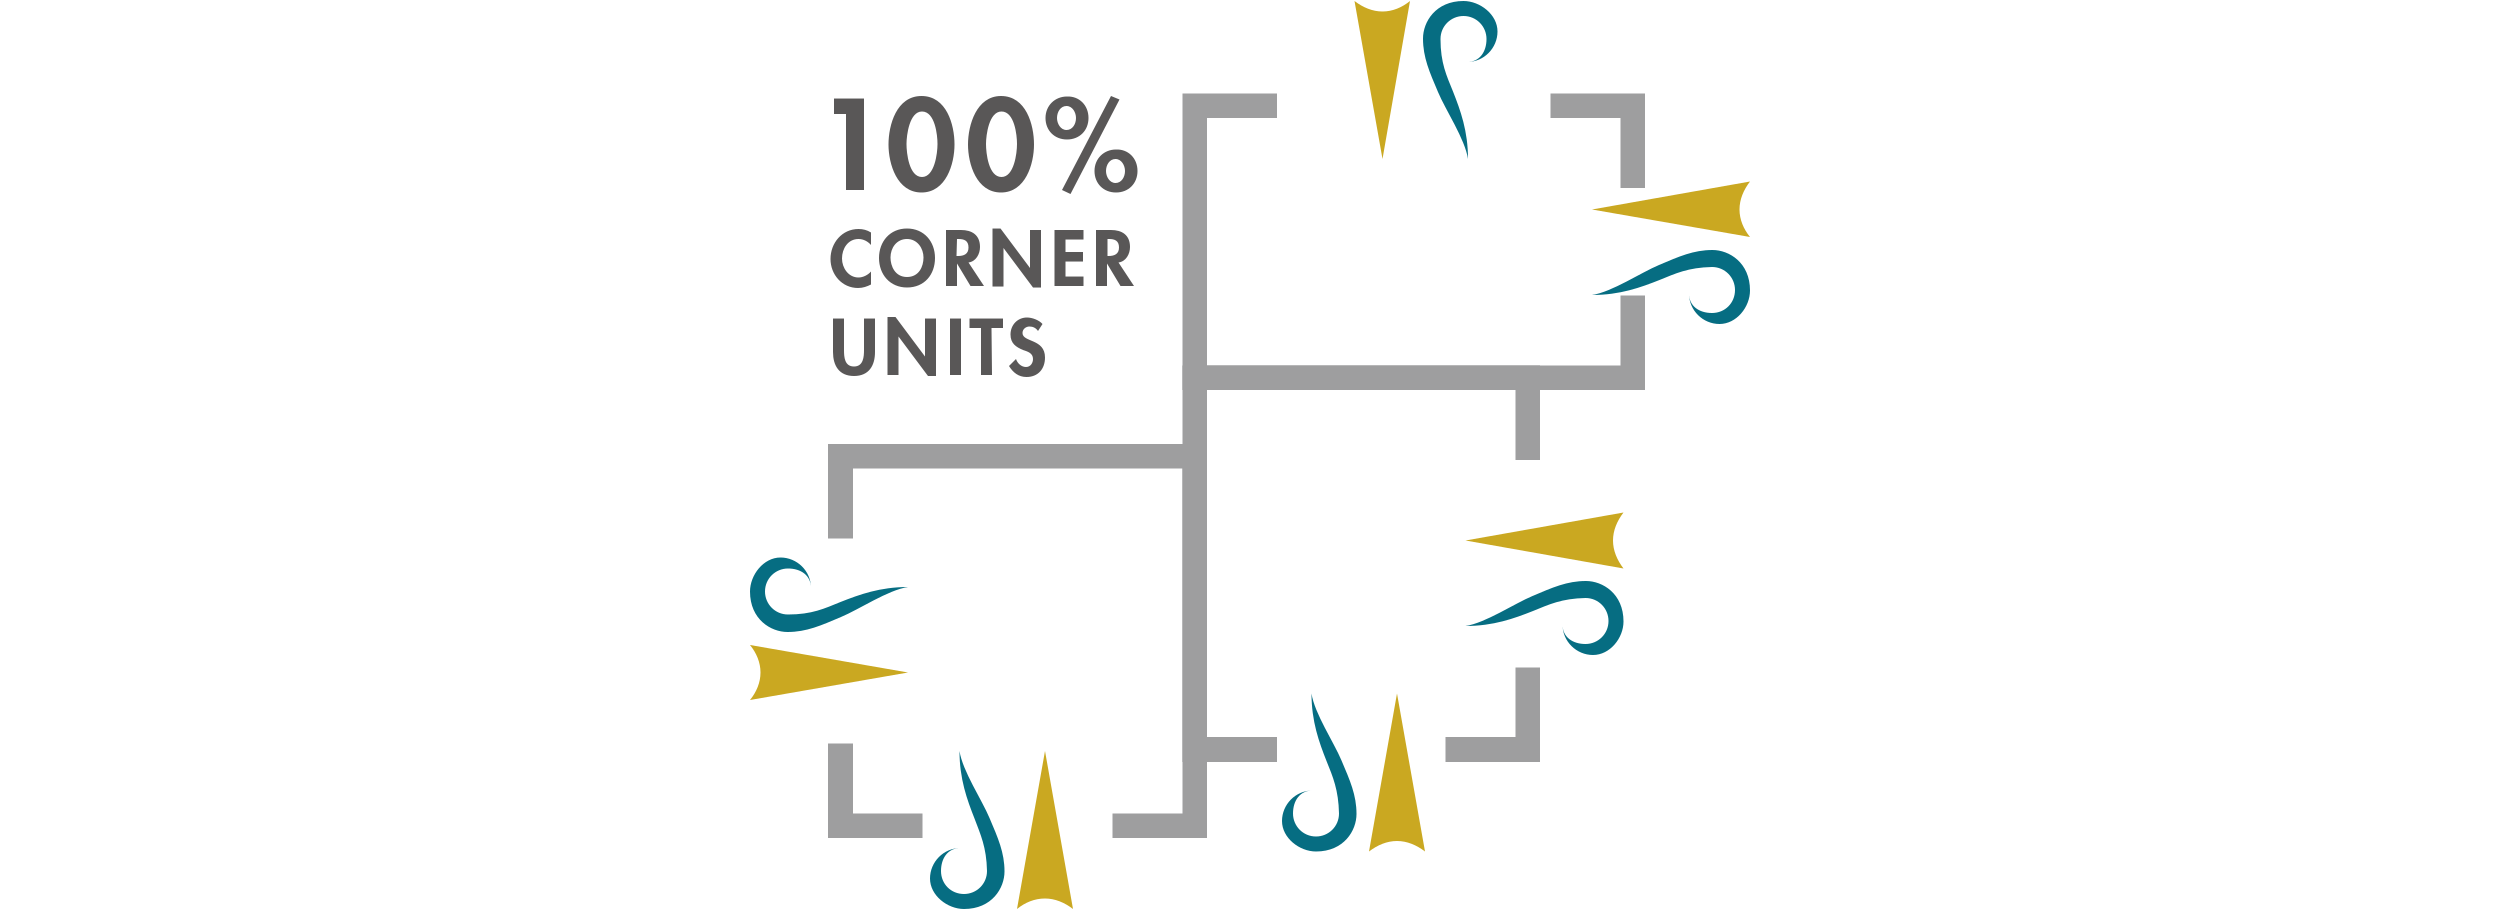
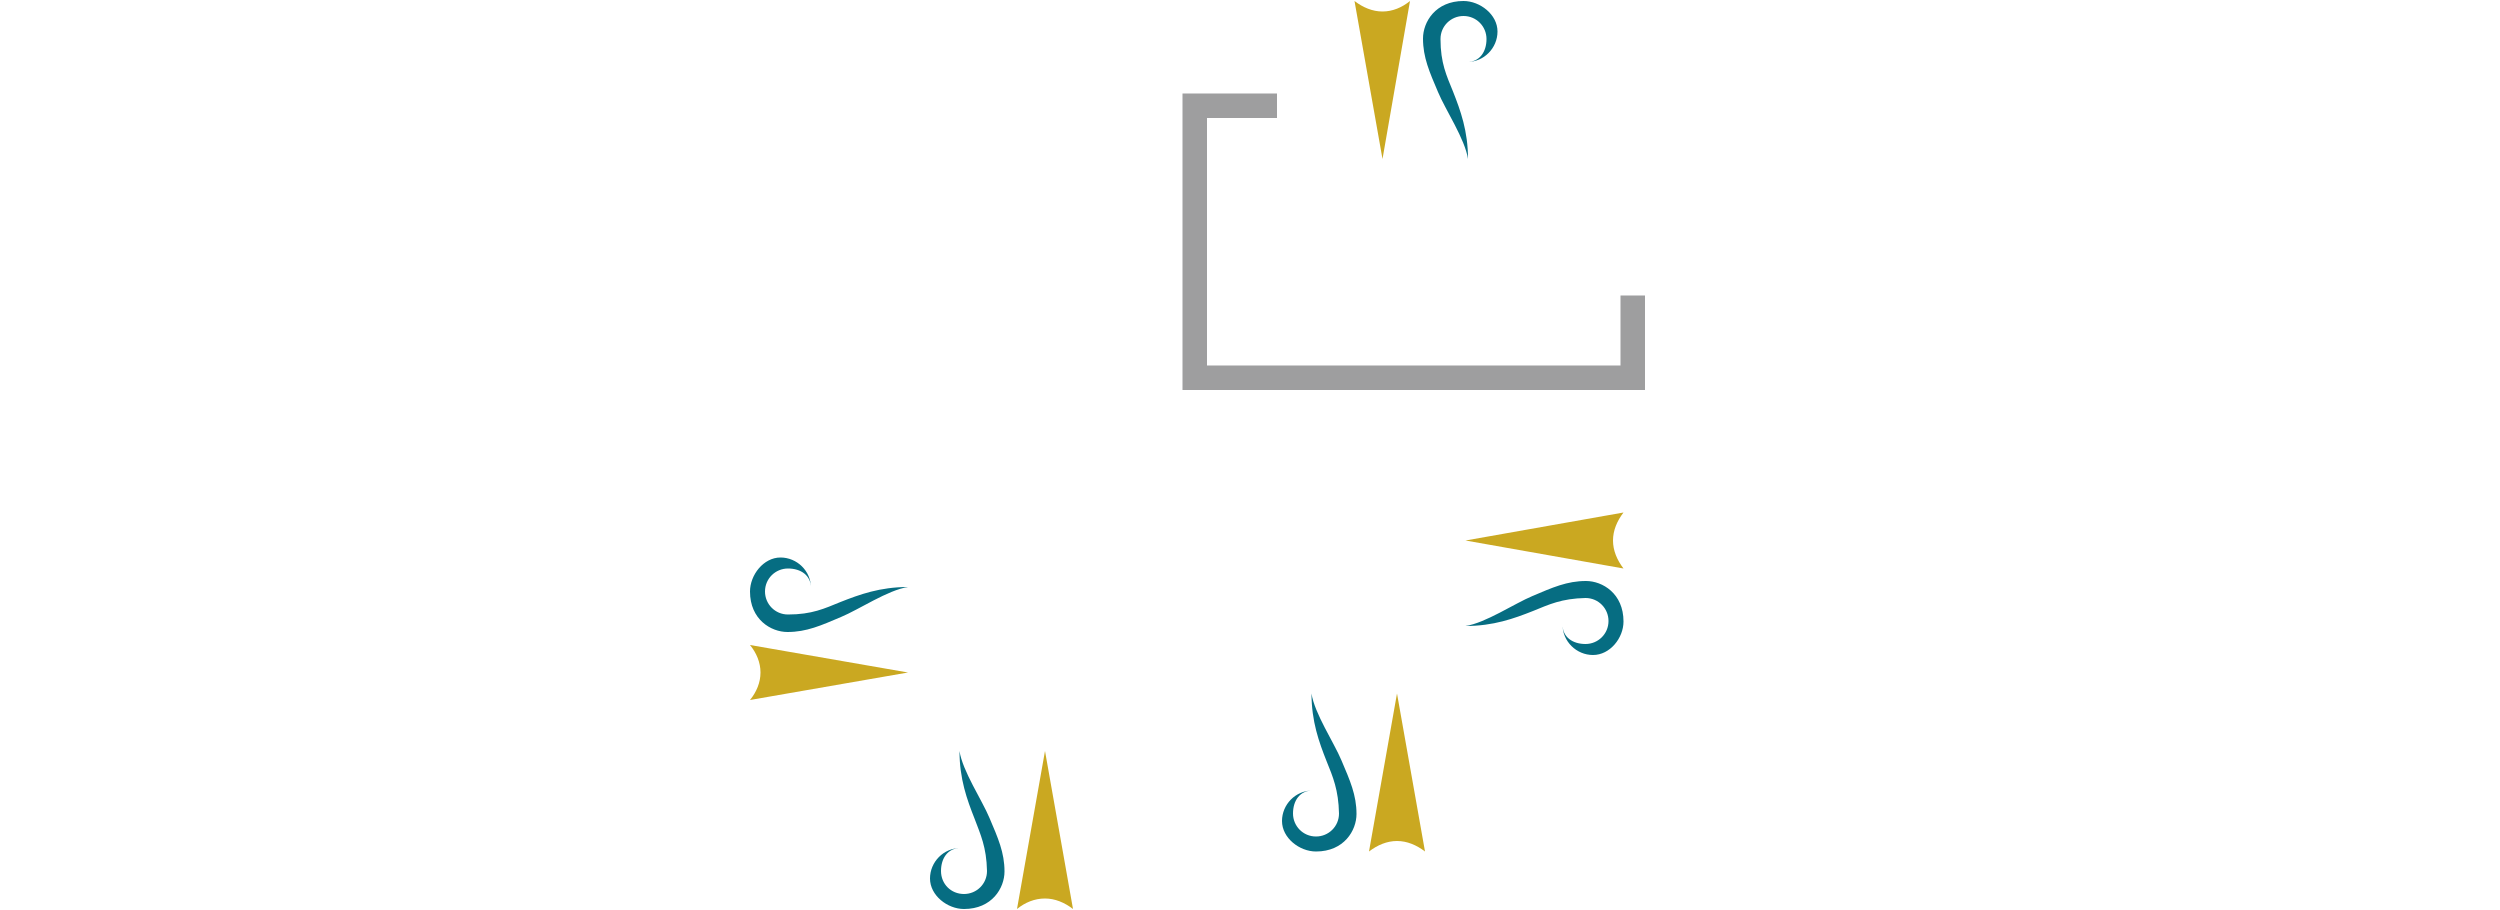
<svg xmlns="http://www.w3.org/2000/svg" version="1.1" id="レイヤー_1" x="0" y="0" viewBox="0 0 500 182" style="enable-background:new 0 0 500 182" xml:space="preserve">
  <style>.st0{fill:#9e9e9f}.st1{fill:#caa821}.st2{fill:#066d82}.st3{fill:#595757}</style>
-   <path class="st0" d="M184.5 167.6h-18.9v-18.9h5v14h13.9zM241.4 167.6h-18.9v-4.9h14v-69h-65.9v14h-5V88.8h75.8z" />
-   <path class="st0" d="M255.4 152.4h-18.9V73.1H308V92h-4.9V78h-61.7v69.4h14zM308 152.4h-18.9v-5h14v-13.9h4.9zM329 37.6h-4.9v-14h-14v-4.9H329z" />
  <path class="st0" d="M329 78h-92.5V18.7h18.9v4.9h-14v49.5h82.7v-14h4.9z" />
  <path class="st1" d="M276.5 2.3c-2 0-3.9-.8-5.6-2.1l5.6 31.6L282 .2c-1.6 1.3-3.5 2.1-5.5 2.1z" />
  <path class="st2" d="M290.6 18.3c1.5 3.8 3 7.9 3 13.5-.6-4-4.5-9.8-6-13.4-1.7-4-3-6.9-3-10.7 0-3.3 2.5-7.5 8.1-7.5 3.3 0 6.8 2.7 6.8 6.1 0 3.3-2.7 6.1-6.1 6.1 2.5 0 3.9-2 3.9-4.6 0-2.5-2-4.6-4.6-4.6-2.5 0-4.6 2-4.6 4.6 0 4.8 1.2 7.3 2.5 10.5z" />
-   <path class="st1" d="M347.9 41.9c0-2 .8-3.9 2.1-5.6l-31.6 5.6 31.6 5.5c-1.3-1.6-2.1-3.5-2.1-5.5z" />
-   <path class="st2" d="M331.9 56c-3.8 1.5-7.9 3-13.5 3 4-.6 9.8-4.5 13.4-6 4-1.7 6.9-3 10.7-3 3.3 0 7.5 2.5 7.5 8.1 0 3.3-2.7 6.7-6.1 6.7-3.3 0-6.1-2.7-6.1-6.1 0 2.5 2 3.9 4.6 3.9 2.6 0 4.6-2 4.6-4.6 0-2.5-2-4.6-4.6-4.6-4.8.1-7.3 1.3-10.5 2.6z" />
  <path class="st1" d="M322.6 108.1c0-2 .8-3.9 2.1-5.6l-31.6 5.6 31.6 5.6c-1.3-1.7-2.1-3.6-2.1-5.6z" />
  <path class="st2" d="M306.6 122.2c-3.8 1.5-7.9 3-13.5 3 4-.6 9.8-4.5 13.4-6 4-1.7 6.9-3 10.7-3 3.3 0 7.5 2.5 7.5 8.1 0 3.3-2.7 6.7-6.1 6.7-3.3 0-6.1-2.7-6.1-6.1 0 2.5 2 3.9 4.6 3.9 2.5 0 4.6-2 4.6-4.6 0-2.5-2-4.6-4.6-4.6-4.8.1-7.3 1.3-10.5 2.6z" />
  <path class="st1" d="M279.4 168.2c2 0 3.9.8 5.6 2.1l-5.6-31.6-5.6 31.6c1.7-1.3 3.6-2.1 5.6-2.1z" />
  <path class="st2" d="M265.3 152.2c-1.5-3.8-3-7.9-3-13.5.6 4 4.5 9.8 6 13.4 1.7 4 3 6.9 3 10.7 0 3.3-2.5 7.5-8.1 7.5-3.3 0-6.8-2.7-6.8-6.1 0-3.3 2.7-6.1 6.1-6.1-2.5 0-3.9 2-3.9 4.6 0 2.5 2 4.6 4.6 4.6 2.5 0 4.6-2 4.6-4.6-.1-4.7-1.2-7.3-2.5-10.5z" />
  <path class="st1" d="M209 179.7c2 0 3.9.8 5.6 2.1l-5.6-31.6-5.6 31.6c1.6-1.3 3.5-2.1 5.6-2.1z" />
  <path class="st2" d="M194.9 163.7c-1.5-3.8-3-7.9-3-13.5.6 4 4.5 9.8 6 13.4 1.7 4 3 6.9 3 10.7 0 3.3-2.5 7.5-8.1 7.5-3.3 0-6.8-2.7-6.8-6.1 0-3.3 2.7-6.1 6.1-6.1-2.5 0-3.9 2-3.9 4.6s2 4.6 4.6 4.6c2.5 0 4.6-2 4.6-4.6-.1-4.8-1.3-7.3-2.5-10.5z" />
  <path class="st1" d="M152.1 134.5c0 2-.8 3.9-2.1 5.5l31.6-5.5L150 129c1.3 1.6 2.1 3.5 2.1 5.5z" />
  <path class="st2" d="M168.1 120.4c3.8-1.5 7.9-3 13.5-3-4 .6-9.8 4.5-13.4 6-4 1.7-6.9 3-10.7 3-3.3 0-7.5-2.5-7.5-8.1 0-3.3 2.7-6.8 6.1-6.8 3.3 0 6.1 2.7 6.1 6.1 0-2.5-2-3.9-4.6-3.9-2.5 0-4.6 2-4.6 4.6 0 2.5 2 4.6 4.6 4.6 4.8 0 7.3-1.2 10.5-2.5z" />
-   <path class="st3" d="M174.2 49c-.6-.7-1.5-1.2-2.5-1.2-2.1 0-3.3 1.9-3.3 3.9 0 1.9 1.3 3.8 3.3 3.8.9 0 1.9-.5 2.5-1.2v2.6c-.8.4-1.6.7-2.6.7-3.2 0-5.5-2.7-5.5-5.8 0-3.2 2.3-6 5.6-6 .9 0 1.7.2 2.5.7V49zM181.4 57.5c-3.4 0-5.6-2.6-5.6-5.9 0-3.3 2.2-5.9 5.6-5.9 3.4 0 5.6 2.6 5.6 5.9s-2.1 5.9-5.6 5.9zm0-9.7c-2.1 0-3.3 1.8-3.3 3.7 0 1.7.9 3.9 3.3 3.9s3.3-2.1 3.3-3.9c0-1.8-1.2-3.7-3.3-3.7zM196.8 57.2h-2.7l-2.7-4.5v4.5h-2.2V46h3c2.2 0 3.8 1 3.8 3.4 0 1.4-.8 2.9-2.3 3.1l3.1 4.7zm-5.5-6h.3c1.2 0 2.1-.4 2.1-1.7 0-1.4-.9-1.7-2-1.7h-.3l-.1 3.4zM198.5 45.7h1.6l5.9 7.9V46h2.2v11.5h-1.6l-5.9-7.9v7.7h-2.2V45.7zM213.1 47.9v2.5h3.5v1.9h-3.5v3h3.6v1.9h-5.8V46h5.8v1.9h-3.6zM226.8 57.2h-2.7l-2.7-4.5v4.5h-2.2V46h3c2.2 0 3.8 1 3.8 3.4 0 1.4-.8 2.9-2.3 3.1l3.1 4.7zm-5.4-6h.3c1.2 0 2.1-.4 2.1-1.7 0-1.4-.9-1.7-2-1.7h-.3v3.4h-.1zM166.6 63.7h2.2V70c0 1.4.1 3.3 2 3.3s2-2 2-3.3v-6.3h2.2v6.7c0 2.7-1.2 4.8-4.2 4.8s-4.2-2.1-4.2-4.8v-6.7zM177.5 63.4h1.6l5.9 7.9v-7.6h2.2v11.5h-1.6l-5.9-7.9V75h-2.2V63.4zM192.2 75H190V63.7h2.2V75zM198.4 75h-2.2v-9.4h-2.3v-1.9h6.7v1.9h-2.3l.1 9.4zM207.6 66.2c-.4-.6-1-.9-1.7-.9s-1.4.5-1.4 1.3c0 1.9 4.5 1.1 4.5 4.9 0 2.3-1.4 3.9-3.7 3.9-1.6 0-2.7-.9-3.5-2.2l1.4-1.4c.3.9 1.1 1.6 2 1.6s1.4-.8 1.4-1.6c0-1.2-1.1-1.5-2-1.8-1.4-.6-2.5-1.3-2.5-3.1 0-1.9 1.4-3.4 3.3-3.4 1 0 2.4.5 3.1 1.3l-.9 1.4zM166.8 22.8v-3.1h6V38h-3.6V22.8h-2.4zM190.9 28.9c0 3.9-1.7 9.6-6.6 9.6s-6.6-5.7-6.6-9.6 1.6-9.7 6.6-9.7 6.6 5.7 6.6 9.7zm-9.6-.1c0 1.8.5 6.6 3.1 6.6 2.5 0 3.1-4.7 3.1-6.6 0-1.8-.5-6.5-3.1-6.5-2.5 0-3.1 4.7-3.1 6.5zM206.8 28.9c0 3.9-1.7 9.6-6.6 9.6-4.9 0-6.6-5.7-6.6-9.6s1.7-9.7 6.6-9.7c5 0 6.6 5.7 6.6 9.7zm-9.6-.1c0 1.8.5 6.6 3.1 6.6 2.5 0 3.1-4.7 3.1-6.6 0-1.8-.5-6.5-3.1-6.5-2.5 0-3.1 4.7-3.1 6.5zM217.7 23.6c0 2.5-1.8 4.3-4.3 4.3s-4.3-1.8-4.3-4.3 1.9-4.3 4.3-4.3c2.4-.1 4.3 1.7 4.3 4.3zm-6.3 0c0 1.1.7 2.4 1.9 2.4s1.9-1.2 1.9-2.4c0-1.1-.7-2.4-1.9-2.4s-1.9 1.2-1.9 2.4zm12.5-3.7-9.8 18.9-1.7-.8 9.8-18.8 1.7.7zm3.6 14.3c0 2.5-1.8 4.3-4.3 4.3s-4.3-1.8-4.3-4.3 1.9-4.3 4.3-4.3c2.4-.1 4.3 1.7 4.3 4.3zm-6.3 0c0 1.1.7 2.4 1.9 2.4s1.9-1.2 1.9-2.4c0-1.1-.7-2.4-1.9-2.4s-1.9 1.2-1.9 2.4z" />
</svg>